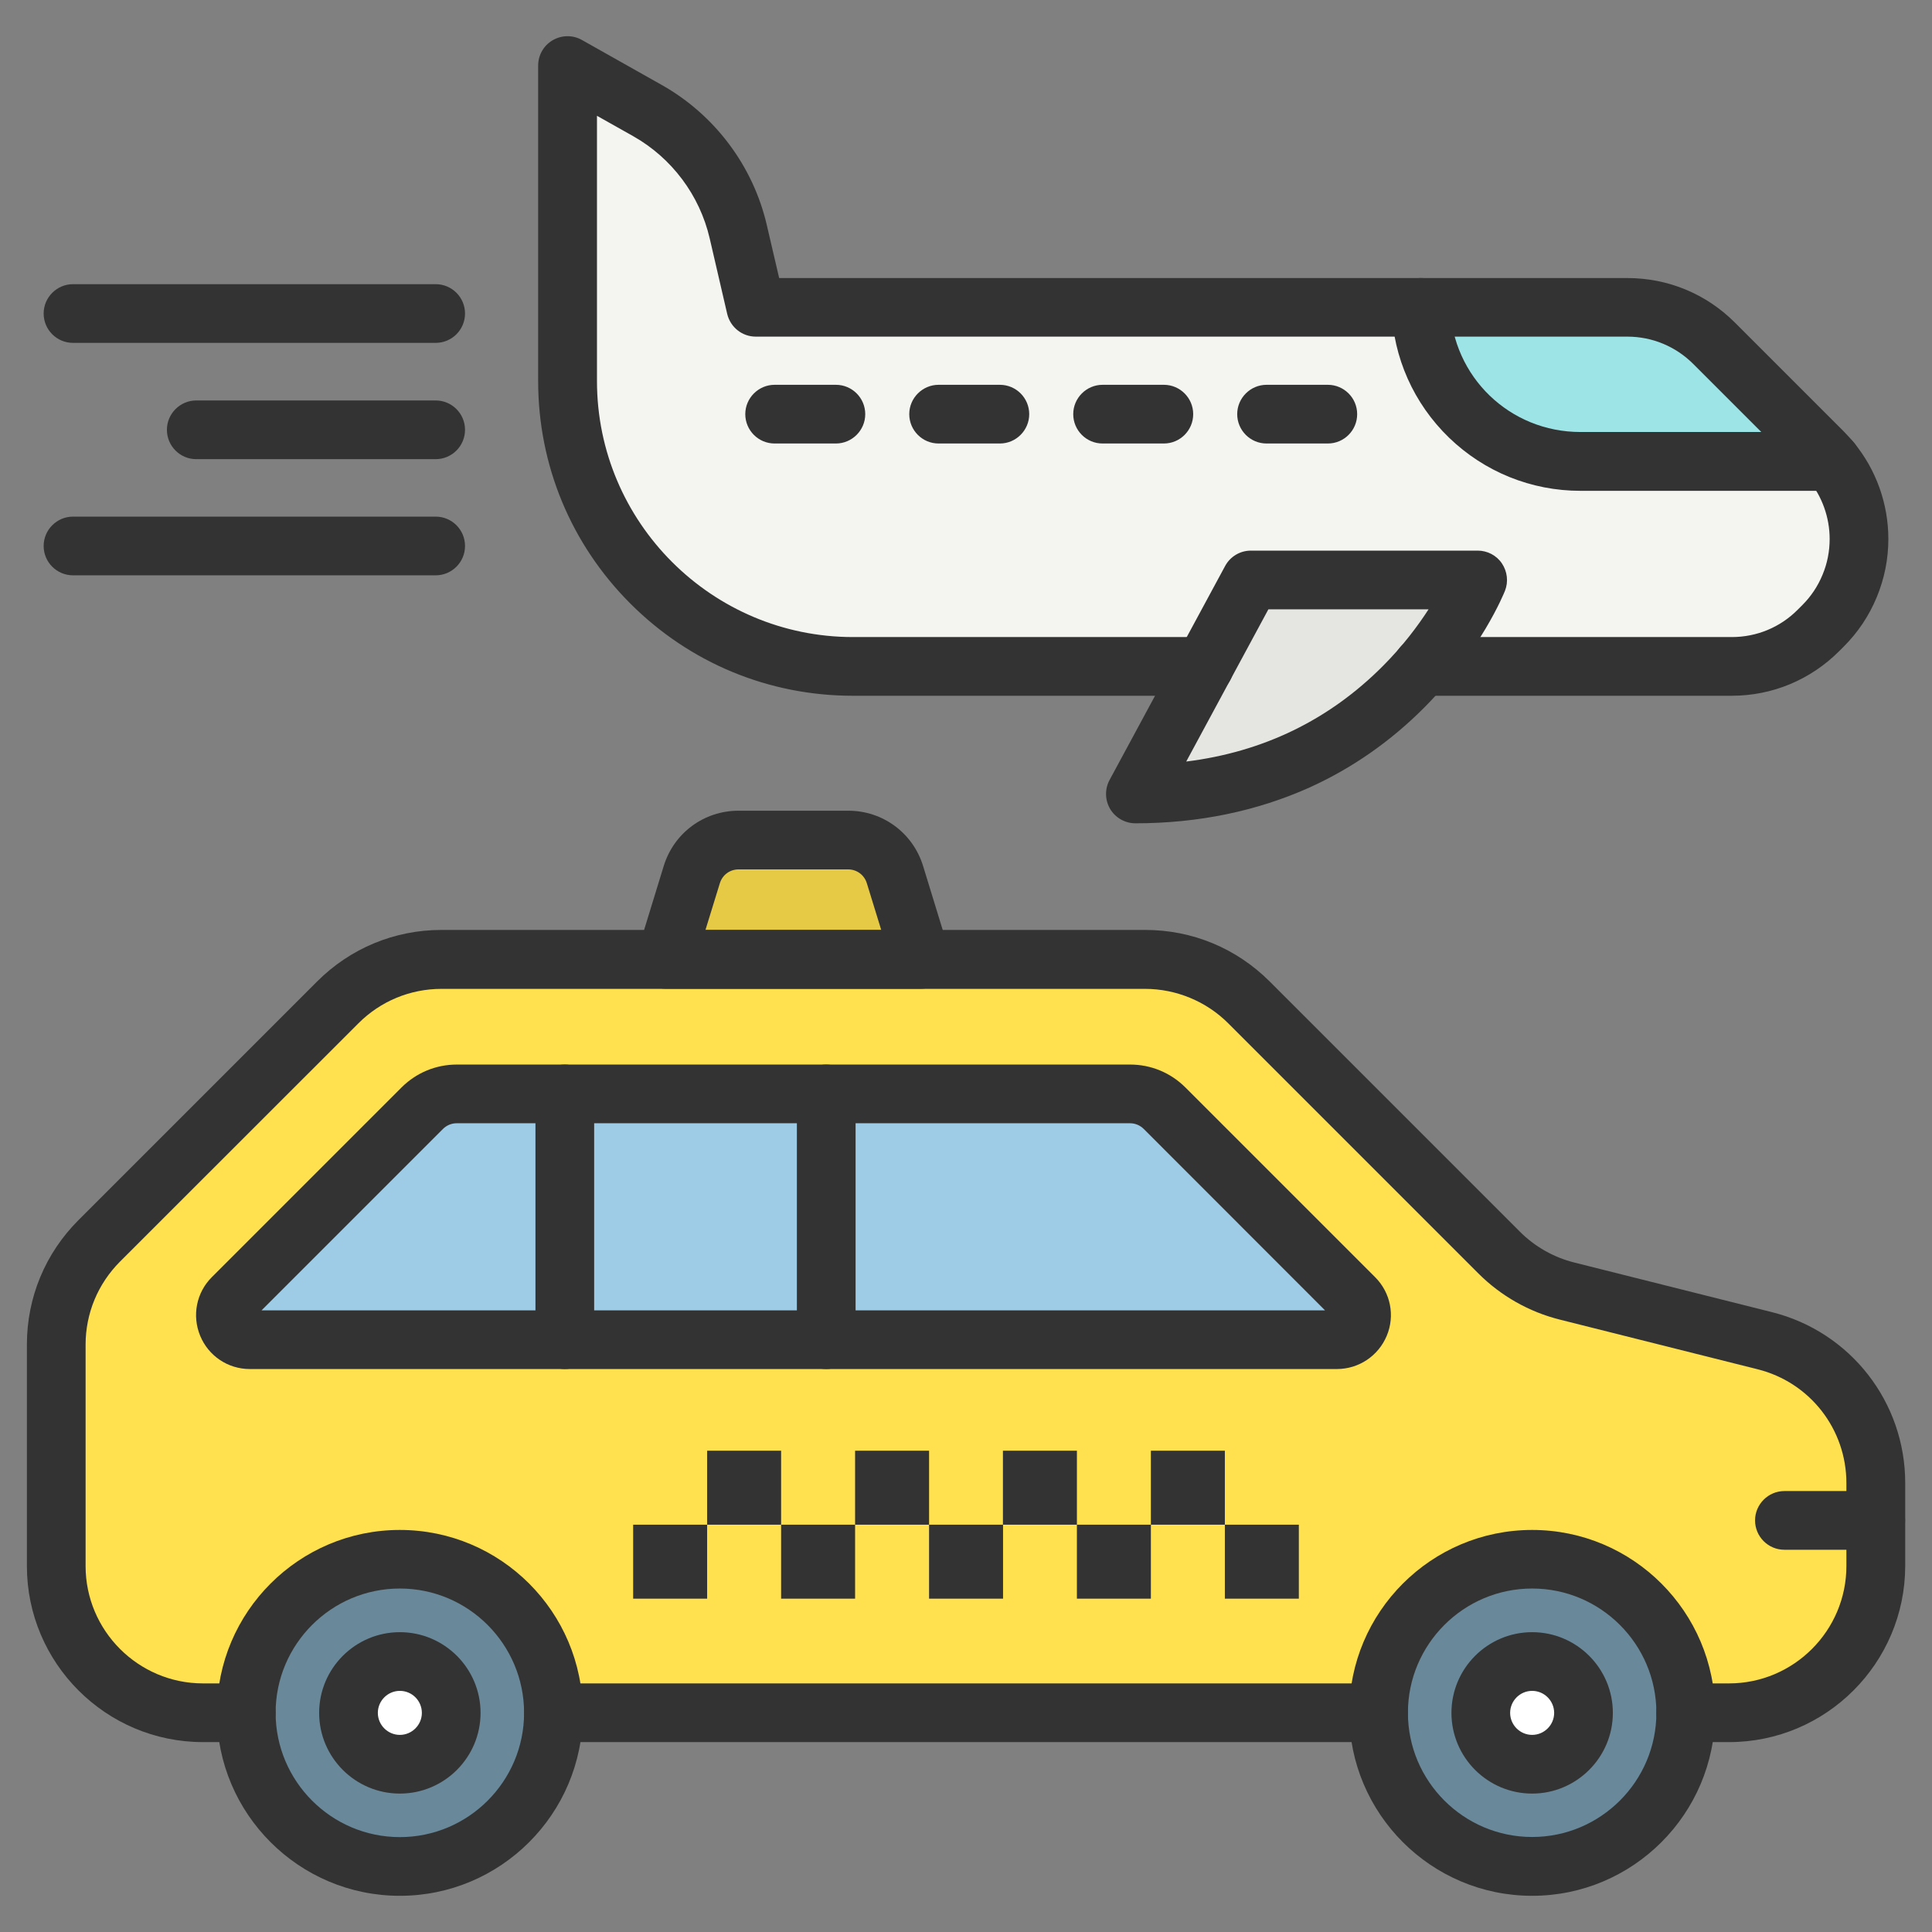
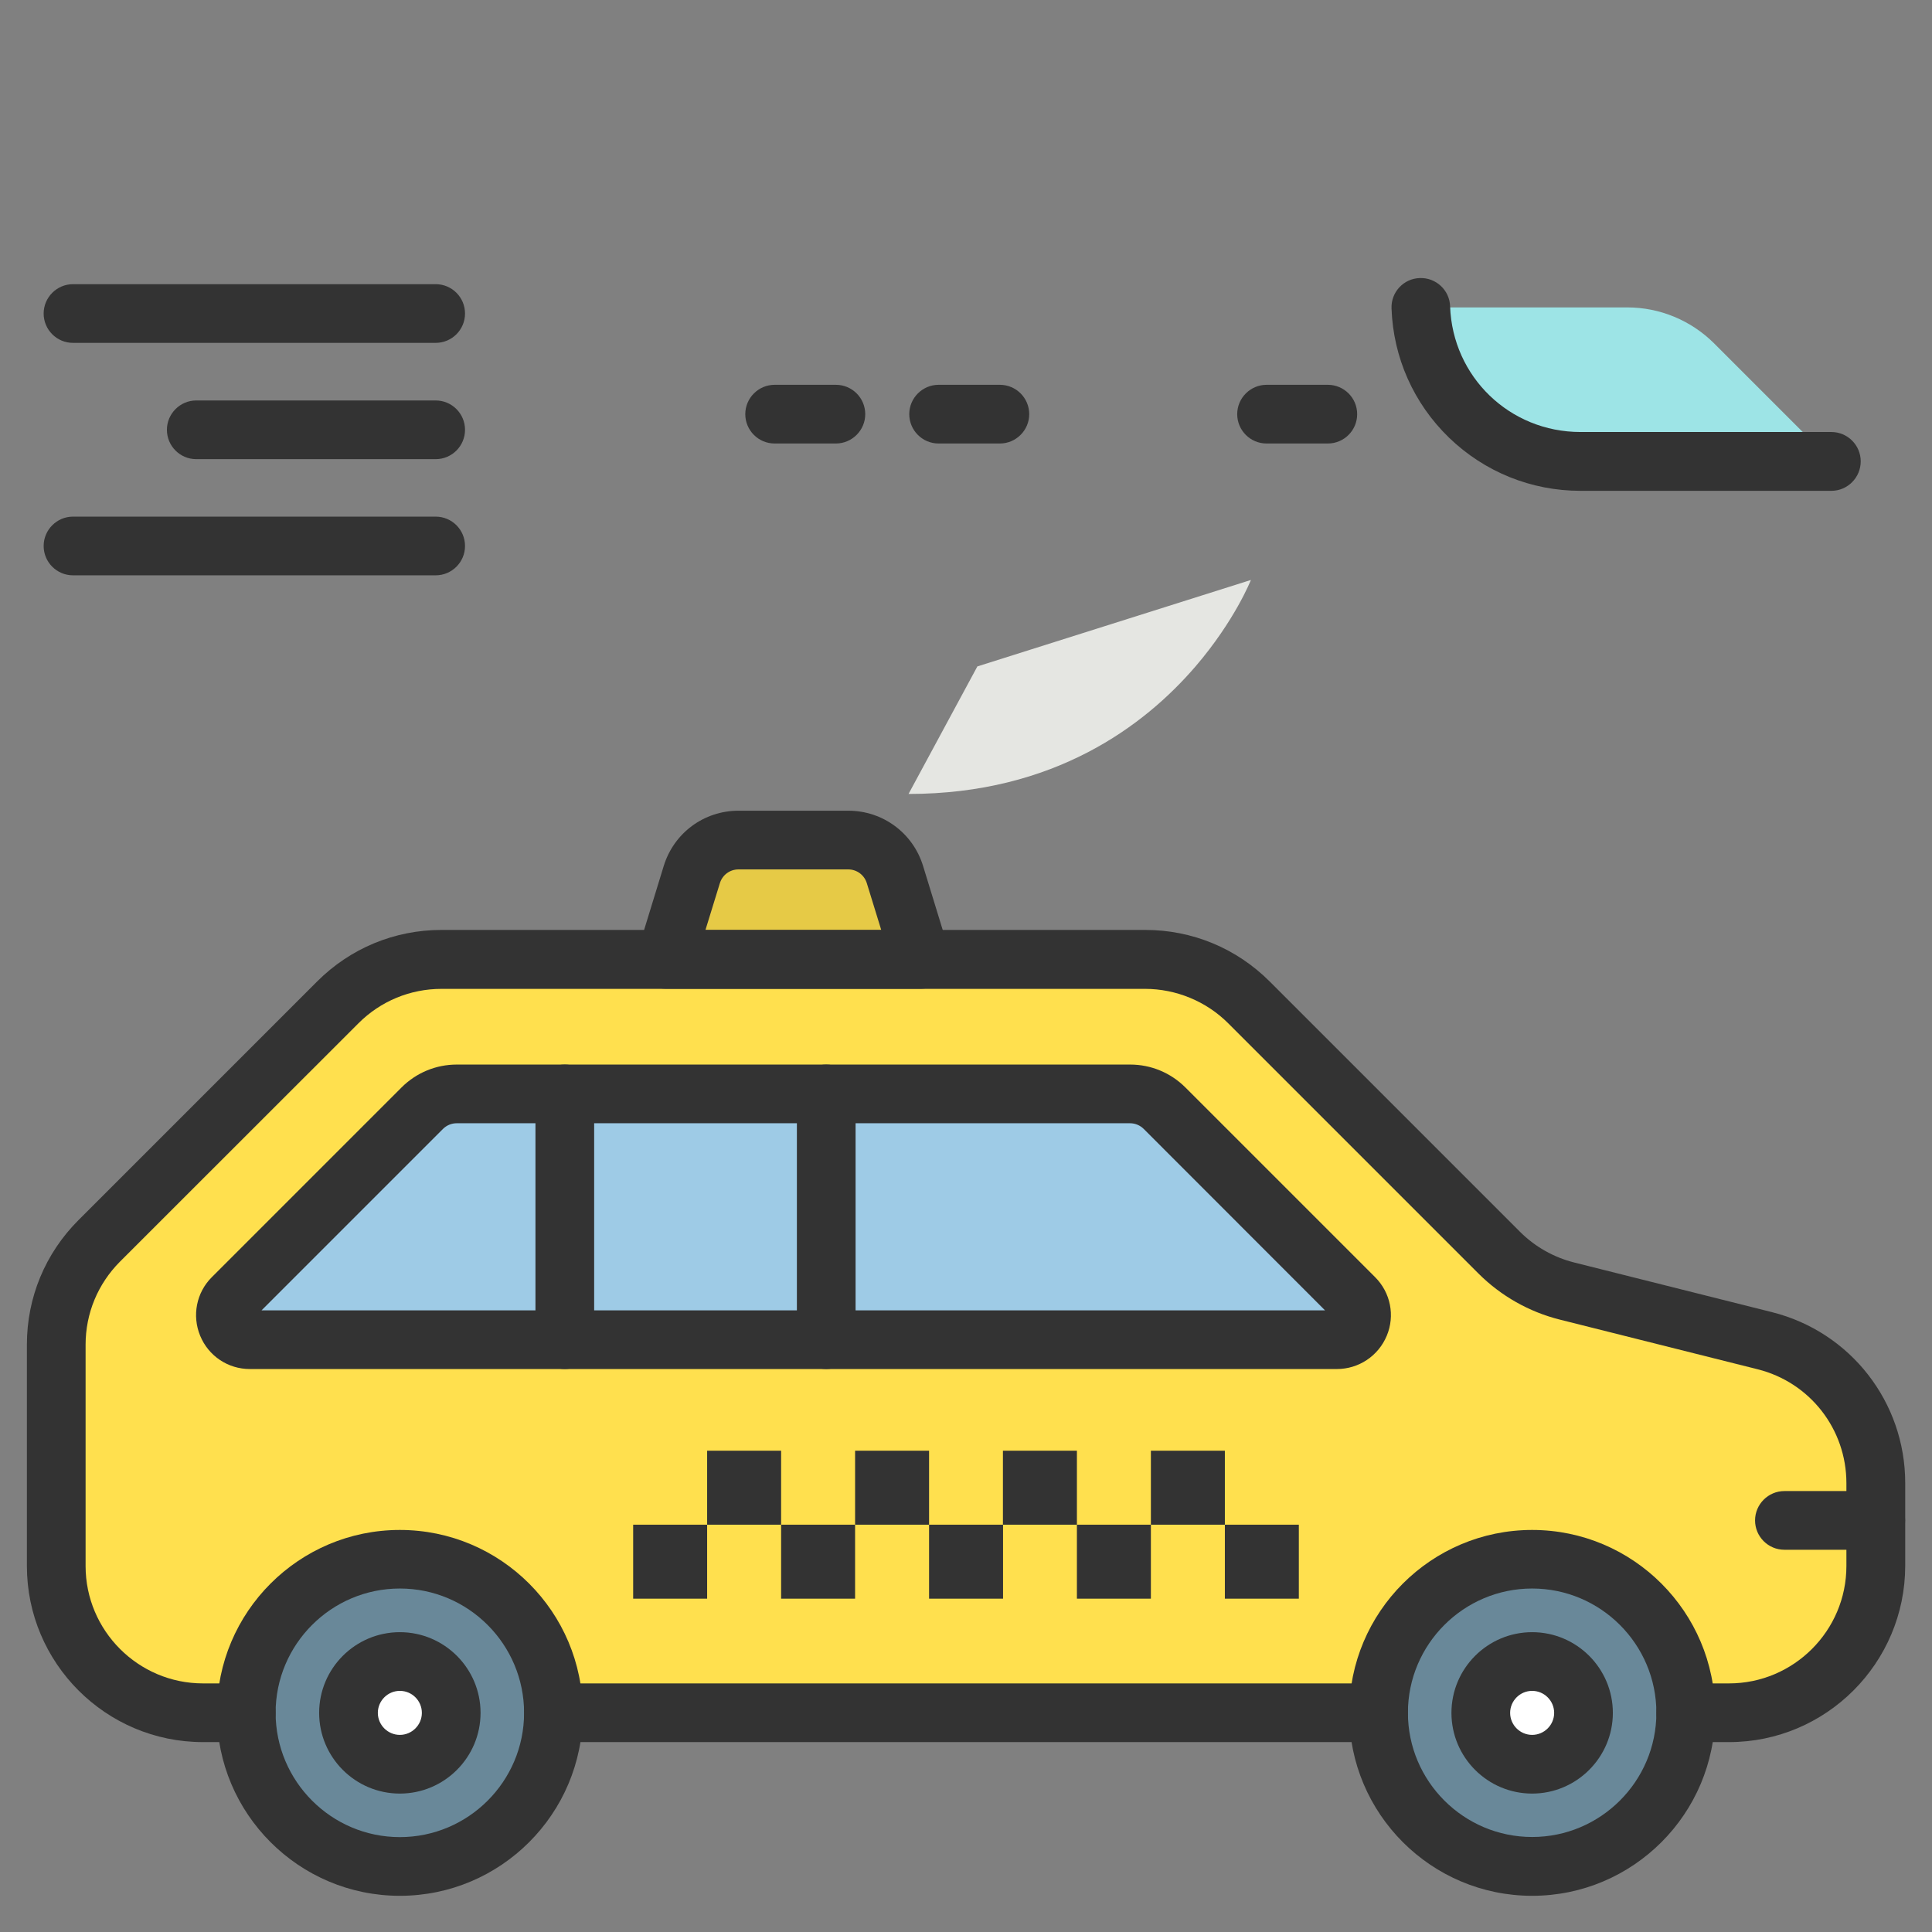
<svg xmlns="http://www.w3.org/2000/svg" id="Layer_1" enable-background="new 0 0 1580 1580" height="512" viewBox="0 0 1580 1580" width="512">
  <rect x="0" y="0" width="1580" height="1580" fill="#808080" stroke="none" />
  <g>
    <g>
      <g>
        <g>
          <g id="XMLID_1_">
            <path d="m1534 1243.4v37.3c0 66.3-53.7 120-120 120h-35.4c0-69.4-56.3-125.6-125.6-125.6s-125.6 56.2-125.6 125.6h-674.7c0-69.4-56.3-125.6-125.6-125.6s-125.6 56.2-125.6 125.6h-35.5c-66.3 0-120-53.7-120-120v-181c0-31.8 12.6-62.3 35.1-84.8l195.1-195.1c22.5-22.5 53-35.1 84.9-35.1h183.3 208.8 183.3c31.8 0 62.3 12.6 84.8 35.1l204.6 204.6c15.3 15.3 34.6 26.2 55.6 31.5l161.7 40.6c53.3 13.4 90.7 61.4 90.7 116.4v30.5zm-440.7-147.8c17.8 0 26.7-21.5 14.1-34.1l-155-155.1c-7.5-7.5-17.7-11.7-28.3-11.7h-248.4-213.8-88.4c-10.6 0-20.8 4.2-28.3 11.7l-155.1 155.1c-12.6 12.6-3.7 34.1 14.1 34.1h257.6 213.9z" fill="#ffe04e" />
-             <path d="m1520.3 440.8c0 13.3-2.6 26.3-7.6 38.4-5 12-12.3 23.1-21.8 32.5l-3.8 3.8c-18.8 18.8-44.3 29.4-71 29.4h-253c32.2-37.5 45.3-70.7 45.3-70.7h-185.4l-38.2 70.8h-287.3c-128.9 0-233.4-104.5-233.4-233.4v-258l65.3 36.8c37.6 21.2 64.6 57.1 74.3 99.2l14.4 61.8h543.8c2.4 70 60 126 130.6 126h205.2c14.6 17.8 22.6 40.2 22.6 63.4z" fill="#f4f5f1" />
            <path d="m1497.7 377.4h-205.2c-70.6 0-128.2-56-130.6-126h168.9c26.6 0 52.1 10.6 71 29.4l89.1 89.1c2.4 2.4 4.7 4.9 6.8 7.5z" fill="#9de4e6" />
            <path d="m1378.6 1400.7c0 69.4-56.3 125.6-125.6 125.6s-125.6-56.2-125.6-125.6c0-69.4 56.3-125.6 125.6-125.6s125.6 56.3 125.6 125.6zm-83.6.1c0-23.2-18.8-42-42-42s-42 18.8-42 42 18.8 42 42 42 42-18.9 42-42z" fill="#698899" />
            <circle cx="1253" cy="1400.8" fill="#fff" r="42" />
-             <path d="m1023 474.3h185.5s-13.1 33.2-45.3 70.7c-41.7 48.5-115.6 104.3-234.7 104.3l56.3-104.3z" fill="#e5e6e2" />
+             <path d="m1023 474.3s-13.1 33.2-45.3 70.7c-41.7 48.5-115.6 104.3-234.7 104.3l56.3-104.3z" fill="#e5e6e2" />
            <path d="m1107.5 1061.4c12.6 12.6 3.7 34.1-14.1 34.1h-417.7v-200.9h248.4c10.6 0 20.8 4.2 28.3 11.7z" fill="#9ecbe6" />
            <path d="m731.9 715.2 21.3 69.4h-208.8l21.3-69.4c5.2-16.8 20.7-28.3 38.2-28.3h89.7c17.6.1 33.1 11.6 38.3 28.3z" fill="#e6ca46" />
            <path d="m461.9 894.6h213.9v200.9h-213.9z" fill="#9ecbe6" />
            <path d="m461.9 894.6v200.9h-257.6c-17.8 0-26.7-21.5-14.1-34.1l155.1-155.1c7.5-7.5 17.7-11.7 28.3-11.7z" fill="#9ecbe6" />
            <path d="m452.7 1400.7c0 69.4-56.3 125.6-125.6 125.6s-125.6-56.2-125.6-125.6c0-69.4 56.3-125.6 125.6-125.6s125.6 56.3 125.6 125.6zm-83.7.1c0-23.2-18.8-42-42-42s-42 18.8-42 42 18.8 42 42 42 42-18.9 42-42z" fill="#698899" />
            <circle cx="327" cy="1400.8" fill="#fff" r="42" />
          </g>
        </g>
      </g>
    </g>
    <g>
      <g>
        <g>
          <path d="m1127.3 1424.7h-674.6c-13.3 0-24-10.8-24-24s10.8-24 24-24h674.7c13.3 0 24 10.8 24 24s-10.8 24-24.1 24z" fill="#333" />
        </g>
        <g>
          <path d="m1414 1424.7h-35.4c-13.3 0-24-10.8-24-24s10.8-24 24-24h35.4c52.9 0 96-43.1 96-96v-67.8c0-44.1-29.8-82.4-72.6-93.1l-161.7-40.6c-25.2-6.3-48.3-19.4-66.7-37.8l-204.6-204.6c-17.9-17.9-42.6-28.1-67.9-28.1h-575.4c-25.6 0-49.8 10-67.9 28.1l-195.1 195c-18.1 18.2-28.1 42.3-28.1 67.9v181c0 52.9 43.1 96 96 96h35.4c13.3 0 24 10.8 24 24s-10.8 24-24 24h-35.4c-79.4 0-144-64.6-144-144v-181.1c0-38.5 15-74.6 42.2-101.8l195.1-195.1c27.2-27.2 63.3-42.2 101.8-42.2h575.5c38.5 0 74.6 15 101.8 42.2l204.6 204.6c12.3 12.3 27.7 21 44.5 25.2l161.7 40.6c64.1 16.1 108.9 73.5 108.9 139.7v67.8c-.1 79.5-64.7 144.1-144.1 144.1z" fill="#333" />
        </g>
        <g>
          <path d="m1093.3 1119.6h-889c-17.9 0-33.8-10.7-40.6-27.2s-3.1-35.3 9.5-47.9l155.1-155.1c12.1-12.1 28.2-18.8 45.3-18.8h550.6c17.1 0 33.2 6.7 45.3 18.8l155.1 155.1c12.6 12.6 16.4 31.4 9.5 47.9s-22.9 27.2-40.8 27.2zm-879.4-48h869.7l-148.2-148.3c-3-3-7-4.7-11.3-4.7h-550.6c-4.3 0-8.3 1.7-11.3 4.7z" fill="#333" />
        </g>
        <g>
          <path d="m461.9 1119.6c-13.3 0-24-10.8-24-24v-201c0-13.3 10.8-24 24-24s24 10.8 24 24v200.9c0 13.3-10.8 24.1-24 24.1z" fill="#333" />
        </g>
        <g>
          <path d="m675.7 1119.6c-13.3 0-24-10.8-24-24v-201c0-13.3 10.8-24 24-24s24 10.8 24 24v200.9c0 13.3-10.7 24.1-24 24.1z" fill="#333" />
        </g>
        <g>
          <g>
            <path d="m327 1550.4c-82.5 0-149.6-67.1-149.6-149.6s67.1-149.6 149.6-149.6 149.6 67.1 149.6 149.6-67.1 149.6-149.6 149.6zm0-251.3c-56 0-101.6 45.6-101.6 101.6s45.6 101.7 101.6 101.7 101.6-45.6 101.6-101.6-45.5-101.7-101.6-101.7z" fill="#333" />
          </g>
          <g>
            <path d="m327 1466.8c-36.4 0-66-29.6-66-66s29.6-66 66-66 66 29.6 66 66-29.6 66-66 66zm0-84c-9.9 0-18 8.1-18 18s8.1 18 18 18 18-8.1 18-18-8-18-18-18z" fill="#333" />
          </g>
          <g>
            <path d="m1253 1550.4c-82.5 0-149.6-67.1-149.6-149.6s67.1-149.6 149.6-149.6 149.6 67.1 149.6 149.6-67.1 149.6-149.6 149.6zm0-251.3c-56 0-101.6 45.6-101.6 101.6s45.6 101.6 101.6 101.6 101.6-45.6 101.6-101.6-45.6-101.6-101.6-101.6z" fill="#333" />
          </g>
          <g>
            <path d="m1253 1466.8c-36.4 0-66-29.6-66-66s29.6-66 66-66 66 29.6 66 66-29.7 66-66 66zm0-84c-9.9 0-18 8.1-18 18s8.1 18 18 18 18-8.1 18-18-8.1-18-18-18z" fill="#333" />
          </g>
        </g>
        <g>
          <path d="m1534 1267.4h-74.7c-13.3 0-24-10.8-24-24s10.8-24 24-24h74.7c13.3 0 24 10.8 24 24s-10.7 24-24 24z" fill="#333" />
        </g>
        <g>
          <g>
            <path d="m517.8 1246.9h60.5v60.5h-60.5z" fill="#333" />
          </g>
          <g>
            <path d="m578.3 1186.4h60.5v60.5h-60.5z" fill="#333" />
          </g>
          <g>
            <path d="m638.8 1246.9h60.5v60.5h-60.5z" fill="#333" />
          </g>
          <g>
            <path d="m699.3 1186.4h60.5v60.5h-60.5z" fill="#333" />
          </g>
          <g>
            <path d="m759.8 1246.9h60.5v60.5h-60.5z" fill="#333" />
          </g>
          <g>
            <path d="m820.2 1186.4h60.5v60.5h-60.5z" fill="#333" />
          </g>
          <g>
            <path d="m880.7 1246.9h60.5v60.5h-60.5z" fill="#333" />
          </g>
          <g>
            <path d="m941.2 1186.4h60.5v60.5h-60.5z" fill="#333" />
          </g>
          <g>
            <path d="m1001.7 1246.9h60.5v60.5h-60.5z" fill="#333" />
          </g>
        </g>
        <g>
          <path d="m753.2 808.6h-208.8c-7.6 0-14.8-3.6-19.3-9.7s-5.9-14-3.6-21.3l21.3-69.4c8.3-27 32.9-45.2 61.2-45.2h89.7c28.3 0 52.9 18.2 61.2 45.2l21.3 69.4c2.2 7.3.9 15.2-3.6 21.3-4.6 6.1-11.8 9.7-19.4 9.7zm-176.3-48h143.8l-11.8-38.3c-2.1-6.8-8.2-11.3-15.3-11.3h-89.6c-7.1 0-13.2 4.5-15.3 11.3z" fill="#333" />
        </g>
      </g>
      <g>
        <g>
          <g>
-             <path d="m1416.2 569h-253c-13.3 0-24-10.8-24-24s10.8-24 24-24h253c20.4 0 39.6-7.9 54-22.4l3.8-3.8c7.1-7.1 12.7-15.5 16.5-24.8 3.9-9.3 5.8-19.2 5.8-29.2 0-17.5-6.1-34.7-17.2-48.3-1.6-2-3.4-3.9-5.2-5.7l-89.1-89.1c-14.4-14.4-33.6-22.4-54-22.4h-712.7c-11.2 0-20.8-7.7-23.4-18.6l-14.3-61.7c-8.2-35.4-31.1-65.9-62.7-83.7l-29.5-16.6v216.9c0 115.5 94 209.4 209.4 209.4h287.3c13.3 0 24 10.8 24 24s-10.8 24-24 24h-287.4c-68.8 0-133.4-26.8-182-75.4s-75.4-113.3-75.4-182v-258c0-8.5 4.5-16.4 11.9-20.7s16.5-4.4 23.9-.2l65.3 36.8c43.3 24.4 74.7 66.2 85.9 114.6l10.1 43.3h693.7c33.2 0 64.4 12.9 87.9 36.4l89.1 89.1c2.9 3 5.8 6.1 8.4 9.3 18.1 22.1 28 50 28 78.6 0 16.4-3.2 32.4-9.5 47.6s-15.3 28.7-26.9 40.3l-3.8 3.8c-23.5 23.5-54.7 36.5-87.9 36.5z" fill="#333" />
-           </g>
+             </g>
          <g>
-             <path d="m928.5 673.3c-8.4 0-16.3-4.5-20.6-11.7s-4.5-16.3-.5-23.7l94.5-175c4.2-7.8 12.3-12.6 21.1-12.6h185.5c7.9 0 15.4 3.9 19.8 10.5s5.4 14.9 2.5 22.3c-.8 2-19.6 48.9-66.2 95.7-27.4 27.5-58.8 49.4-93.4 65.1-43.1 19.4-91.1 29.4-142.7 29.4zm108.8-175-67.2 124.5c62.9-7.8 116.8-34 160.6-77.9 16.5-16.5 28.8-33 37.6-46.6z" fill="#333" />
-           </g>
+             </g>
          <g>
            <path d="m1497.7 401.4h-205.2c-40.3 0-78.5-15.5-107.5-43.5-28.9-28-45.6-65.5-47-105.7-.5-13.3 9.9-24.4 23.1-24.8 13.2-.5 24.4 9.9 24.8 23.1 2 57.7 48.8 102.8 106.6 102.8h205.2c13.3 0 24 10.8 24 24s-10.7 24.1-24 24.1z" fill="#333" />
          </g>
          <g>
            <path d="m1085.9 362.7h-50.1c-13.3 0-24-10.8-24-24s10.8-24 24-24h50.1c13.3 0 24 10.8 24 24s-10.7 24-24 24z" fill="#333" />
          </g>
          <g>
-             <path d="m951.8 362.7h-50.1c-13.3 0-24-10.8-24-24s10.8-24 24-24h50.1c13.3 0 24 10.8 24 24s-10.7 24-24 24z" fill="#333" />
-           </g>
+             </g>
          <g>
            <path d="m817.7 362.7h-50.1c-13.3 0-24-10.8-24-24s10.8-24 24-24h50.1c13.3 0 24 10.8 24 24s-10.8 24-24 24z" fill="#333" />
          </g>
          <g>
            <path d="m683.6 362.7h-50.1c-13.3 0-24-10.8-24-24s10.8-24 24-24h50.1c13.3 0 24 10.8 24 24s-10.8 24-24 24z" fill="#333" />
          </g>
        </g>
        <g>
          <g>
            <path d="m356.3 280.4h-296.6c-13.3 0-24-10.8-24-24s10.8-24 24-24h296.6c13.3 0 24 10.8 24 24s-10.7 24-24 24z" fill="#333" />
          </g>
          <g>
            <path d="m356.3 375.5h-195.8c-13.3 0-24-10.8-24-24s10.8-24 24-24h195.8c13.3 0 24 10.8 24 24s-10.7 24-24 24z" fill="#333" />
          </g>
          <g>
            <path d="m356.3 470.5h-296.6c-13.3 0-24-10.8-24-24s10.8-24 24-24h296.6c13.3 0 24 10.8 24 24s-10.7 24-24 24z" fill="#333" />
          </g>
        </g>
      </g>
    </g>
  </g>
</svg>